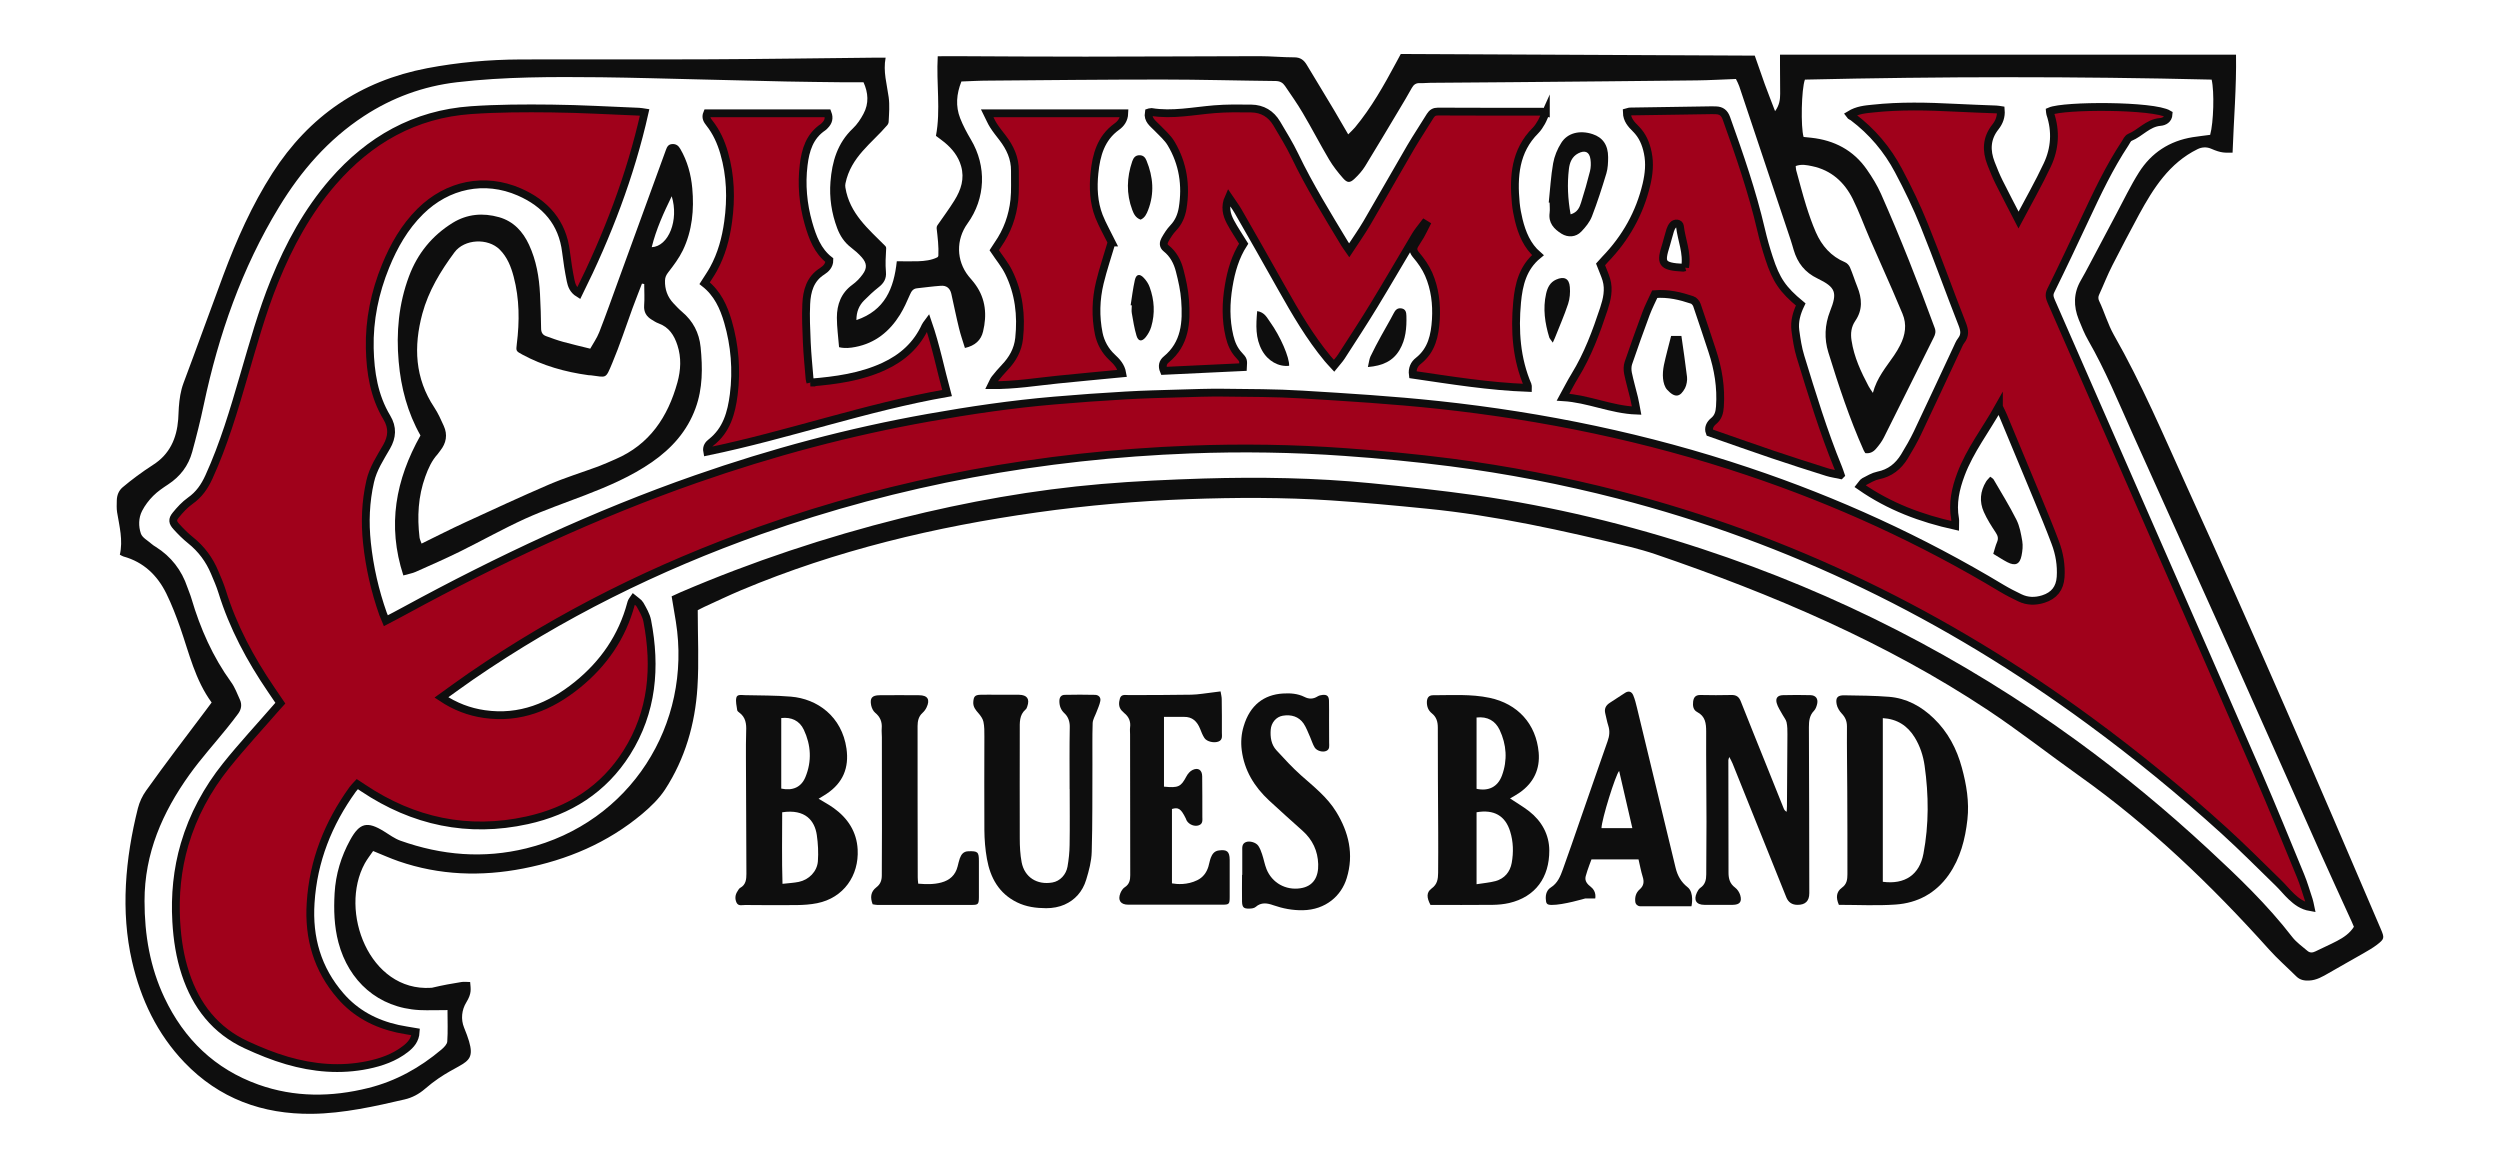
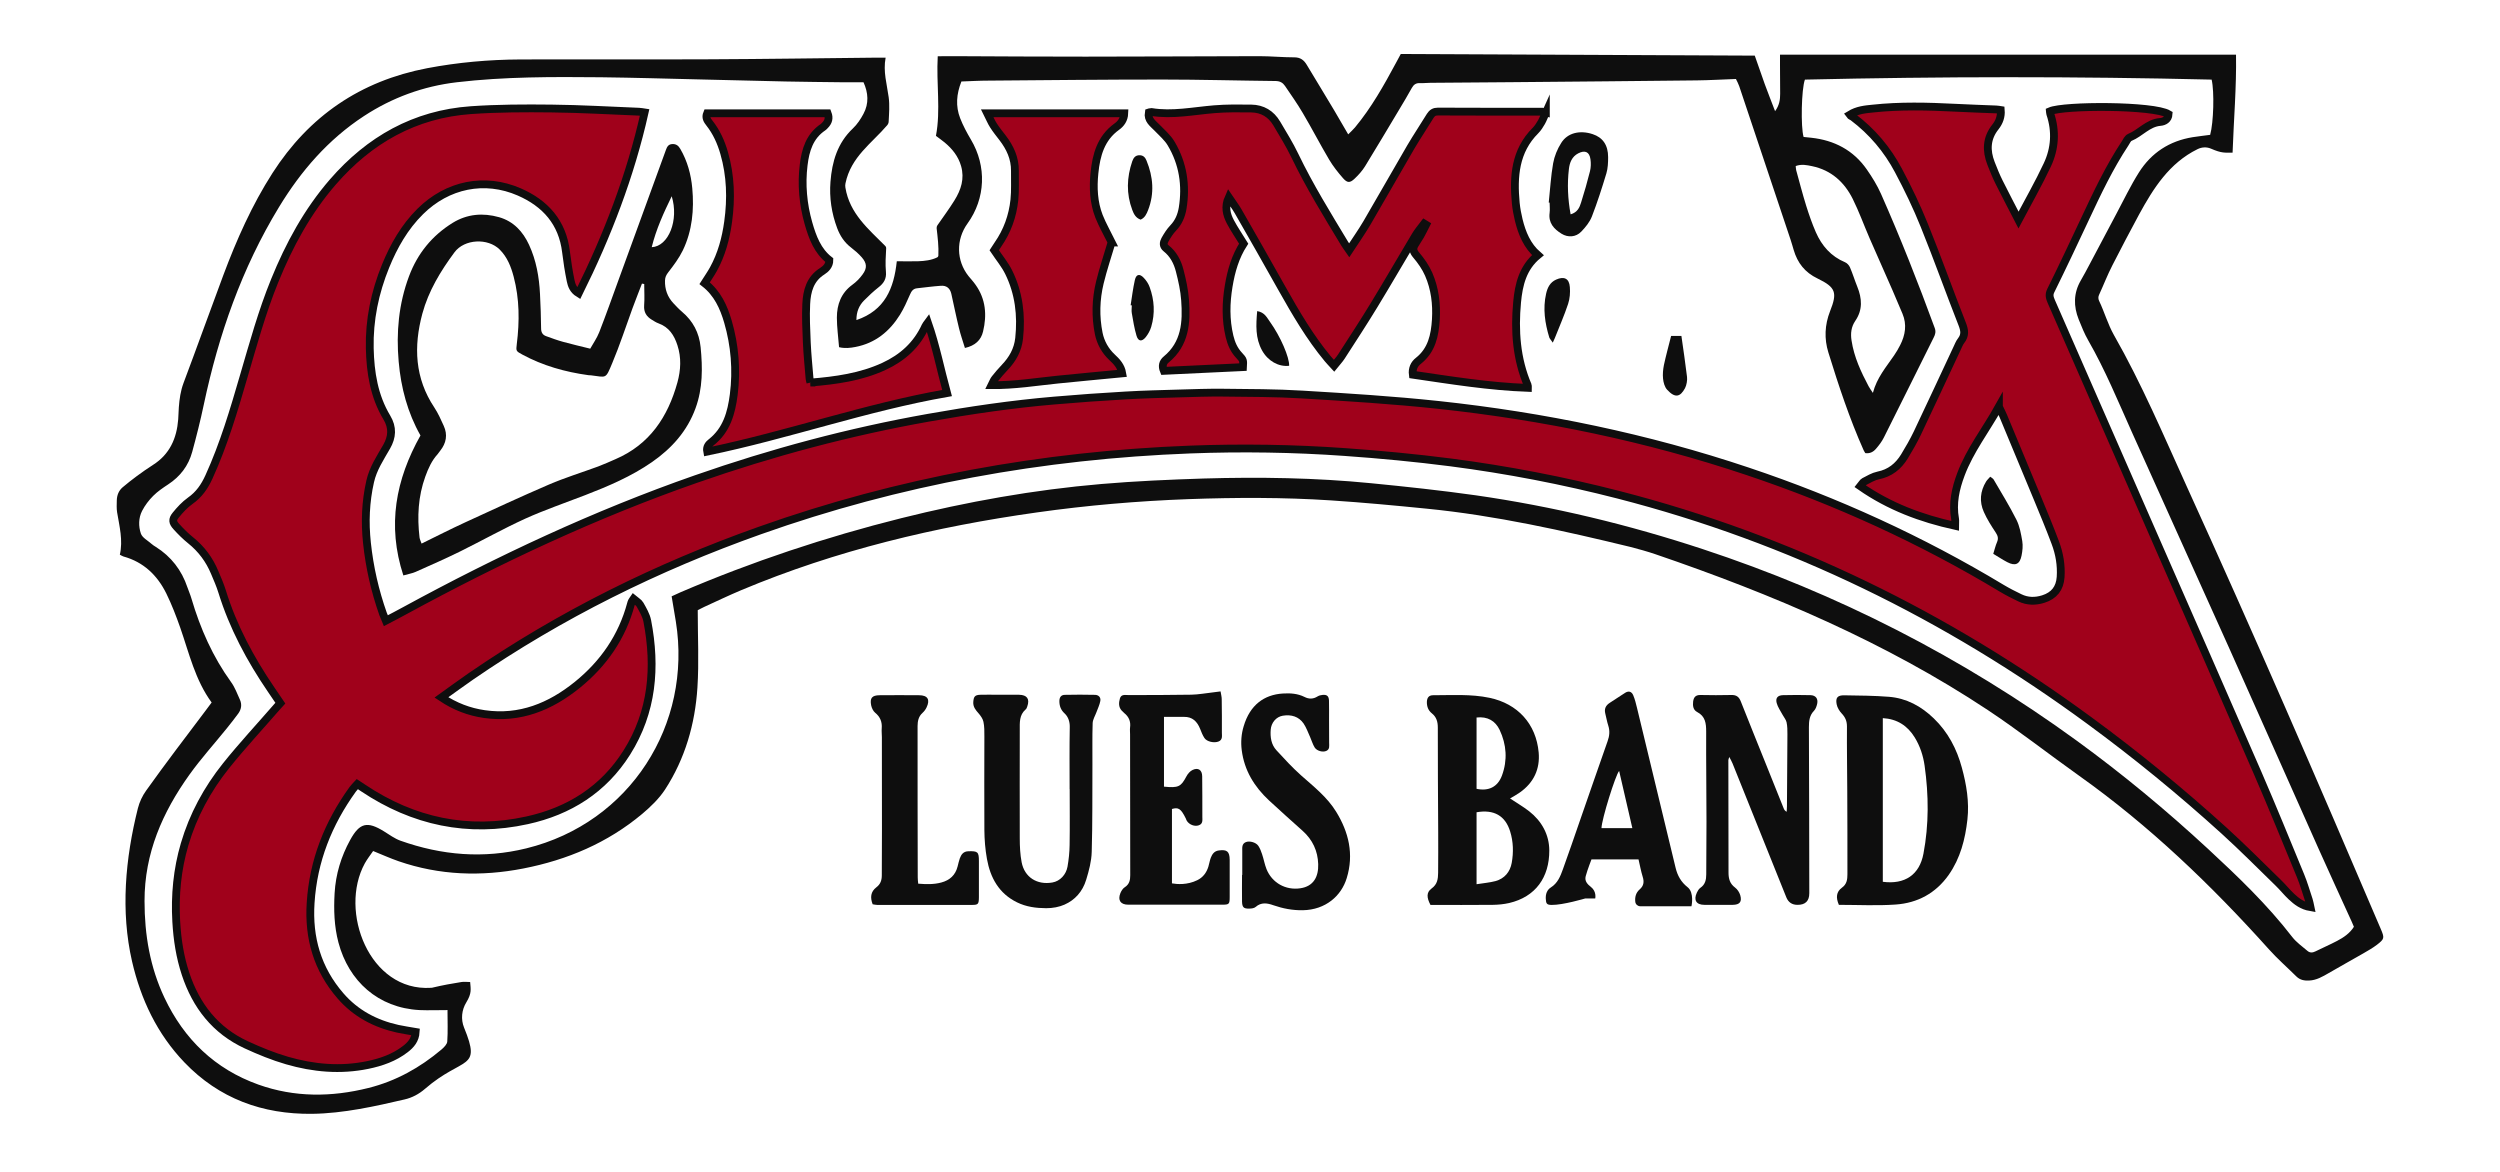
<svg xmlns="http://www.w3.org/2000/svg" viewBox="0 0 320 150" id="Layer_1">
  <defs>
    <style>.cls-1{fill:#a0011b;stroke:#0e0e0e;stroke-miterlimit:10;}.cls-2{fill:#0e0e0e;}</style>
  </defs>
  <path d="M89.31,78.1c0,3.39.17,6.66-.04,9.91-.3,4.67-1.58,9.11-4.15,13.06-.77,1.17-1.84,2.2-2.92,3.11-4.43,3.71-9.59,5.89-15.23,6.99-5.39,1.05-10.72.87-15.94-.93-1.07-.37-2.11-.84-3.27-1.31-.35.51-.76,1.03-1.07,1.59-3.34,6.11.58,16.43,8.48,15.92.1,0,.2-.02.3-.05,1.18-.28,2.38-.5,3.59-.69.35-.06.71,0,1.12,0,.07.91.23,1.42-.49,2.6-.6.97-.72,2.17-.29,3.23,2.27,5.55-.1,3.6-5.01,7.85-.75.65-1.64,1.13-2.61,1.35-3.7.86-7.8,1.79-11.84,1.84-6.33.07-11.89-1.94-16.34-6.59-3.49-3.65-5.57-8.04-6.7-12.93-1.47-6.42-.87-13.13.75-19.59.21-.82.57-1.59,1.06-2.27,2.47-3.47,5.06-6.85,7.62-10.25.24-.32.48-.64.76-1.02-2.11-2.88-2.88-6.31-4.02-9.58-.52-1.48-1.09-2.96-1.78-4.37-1.15-2.33-2.91-4.03-5.49-4.74-.14-.04-.26-.13-.46-.23.42-1.84-.05-3.62-.35-5.42-.08-.5-.05-1.03-.04-1.54.02-.65.24-1.23.74-1.66.59-.5,1.19-.97,1.81-1.43.68-.5,1.37-.99,2.08-1.44,2.14-1.36,3.04-3.39,3.23-5.83.04-.51.04-1.03.08-1.54.08-1.06.22-2.09.6-3.11,1.73-4.6,3.38-9.22,5.1-13.82,1.7-4.54,3.66-8.96,6.29-13.06,4.69-7.3,11.26-11.79,19.8-13.42,3.94-.75,7.91-1.1,11.91-1.12,8.07-.03,16.15.02,24.22-.02,7.08-.03,14.16-.14,21.24-.21.4,0,.8,0,1.31,0-.34,1.79.17,3.41.39,5.06.14,1.02.05,2.09,0,3.1,0,.18-.07.34-.18.48-1.98,2.32-4.65,4.05-5.35,7.45-.04.18-.04.36-.01.54.54,3.34,2.98,5.33,5.11,7.48.08.08.12.18.11.29-.06,1-.12,2.03-.03,3.03.08.87-.28,1.45-.94,1.96-.66.52-1.28,1.1-1.87,1.7-.63.64-.97,1.43-.97,2.5,3.65-1.24,4.8-4.05,5.17-7.53.92,0,1.83.03,2.73,0,.84-.03,1.71-.13,2.45-.5.08-.04.13-.12.14-.21.06-1.17-.09-2.35-.22-3.51-.01-.13.02-.26.09-.37.73-1.06,1.51-2.1,2.19-3.2.84-1.35,1.31-2.78.85-4.39-.36-1.26-1.13-2.21-2.1-3.02-.34-.28-.7-.53-1.12-.85.63-3.31.03-6.68.23-10.19.76,0,1.47-.01,2.19-.01,5.58.02,11.15.07,16.73.06,7.41,0,14.82-.05,22.23-.06,1.5,0,3,.15,4.5.15.77,0,1.22.35,1.58.95,1.17,1.95,2.36,3.89,3.52,5.84.58.97,1.14,1.96,1.79,3.07.33-.34.62-.59.87-.89,2.1-2.53,3.69-5.37,5.24-8.25.19-.35.38-.71.62-1.15,15.09.07,30.19.14,45.31.21.46,1.31.86,2.48,1.28,3.65.41,1.12.85,2.23,1.32,3.46.57-.78.65-1.51.65-2.24,0-1.21-.01-2.42-.02-3.63,0-.43,0-.86,0-1.36h58.37c.07,4.15-.29,8.3-.44,12.54-.97,0-1.39.09-2.76-.51-.55-.24-1.18-.21-1.72.06-3.63,1.78-5.67,5.04-7.47,8.33-1.18,2.16-2.3,4.34-3.43,6.53-.64,1.24-1.14,2.55-1.72,3.81-.11.24-.1.5.01.74.68,1.42,1.12,3,1.9,4.38,3.57,6.26,6.37,12.88,9.34,19.42,8.54,18.75,16.73,37.66,24.82,56.61.49,1.15.48,1.27-.49,2.02-.55.42-1.16.76-1.76,1.11-1.46.84-2.93,1.65-4.39,2.5-.8.46-1.58.93-2.54.97-.61.03-1.16-.07-1.62-.52-1.17-1.16-2.42-2.25-3.52-3.48-7.37-8.21-15.28-15.81-24.3-22.22-3.91-2.78-7.7-5.76-11.69-8.41-13.11-8.69-27.59-14.83-42.54-19.94-.87-.3-2.3-.71-3.19-.93-8.61-2.09-17.27-4.03-26.08-4.9-4.08-.41-8.17-.79-12.26-1.06-6.08-.4-12.17-.38-18.26-.16-6.48.24-12.94.79-19.37,1.7-13.01,1.83-25.7,4.85-37.85,9.95-1.59.67-3.14,1.41-4.71,2.13-.33.15-.64.33-.87.44ZM57.37,129.29c-1.33,0-2.5.05-3.67,0-5.3-.28-9.07-3.71-10.38-8.65-.55-2.08-.61-4.19-.49-6.32.14-2.42.83-4.69,1.99-6.8,1.22-2.22,2.19-2.43,4.34-1.1.68.42,1.35.92,2.1,1.19,5.27,1.87,10.62,2.33,16.11.98,13.32-3.28,21.24-15.89,19.14-29.02-.17-1.07-.35-2.15-.54-3.24.44-.2.8-.37,1.16-.53,9.15-3.92,18.56-7.05,28.22-9.47,8.44-2.11,16.98-3.64,25.65-4.38,4.34-.37,8.7-.56,13.06-.7,7.15-.21,14.3-.1,21.42.6,4.48.44,8.96.92,13.42,1.55,9.89,1.42,19.57,3.76,29.06,6.89,17.24,5.68,33.2,13.85,47.88,24.53,5.88,4.28,11.46,8.91,16.79,13.84,3.82,3.54,7.58,7.13,10.78,11.28.53.68,1.27,1.2,1.94,1.77.3.26.64.26,1.02.07.92-.46,1.86-.86,2.77-1.34.84-.44,1.63-.97,2.16-1.81-.1-.23-.18-.43-.27-.63-1.41-3.1-2.84-6.2-4.23-9.31-3.83-8.57-7.62-17.15-11.46-25.72-4.14-9.23-8.33-18.44-12.47-27.68-1.77-3.95-3.41-7.95-5.57-11.71-.49-.85-.86-1.78-1.23-2.7-.67-1.69-.67-3.36.27-4.98.39-.67.75-1.35,1.11-2.03,1.15-2.17,2.29-4.34,3.45-6.51.95-1.78,1.82-3.61,2.89-5.3,1.59-2.51,3.91-4.02,6.87-4.5.75-.12,1.51-.2,2.24-.3.44-1.58.55-5.52.19-7.07-17.35-.42-34.72-.4-52.06,0-.45,1.18-.55,6.08-.17,7.34.32.03.64.07.97.1,2.96.32,5.4,1.59,7.12,4.06.69.99,1.33,2.03,1.82,3.13,2.49,5.63,4.75,11.36,6.87,17.15.18.48.08.83-.13,1.24-2.13,4.27-4.24,8.54-6.38,12.8-.26.52-.62.99-1,1.43-.34.4-.78.64-1.37.56-.08-.13-.16-.25-.22-.38-1.81-4.06-3.2-8.27-4.51-12.51-.54-1.74-.47-3.53.22-5.28.95-2.39.73-3.05-1.6-4.18-1.63-.78-2.57-2-3.06-3.66-.13-.42-.24-.85-.38-1.26-2.19-6.57-4.39-13.14-6.59-19.7-.1-.3-.26-.58-.42-.92-1.7.06-3.35.16-5,.18-7.92.09-15.84.16-23.77.23-3.45.03-6.9.05-10.35.08-.44,0-.88.06-1.32.04-.51-.03-.81.19-1.05.62-.51.93-1.06,1.84-1.61,2.76-1.45,2.42-2.89,4.85-4.37,7.26-.36.58-.84,1.12-1.34,1.59-.6.57-.94.56-1.49-.07-.65-.74-1.27-1.53-1.77-2.37-1.16-1.96-2.2-3.98-3.36-5.94-.7-1.2-1.51-2.34-2.29-3.49-.28-.41-.63-.62-1.19-.63-4.84-.05-9.68-.19-14.52-.19-7.41,0-14.82.08-22.23.14-1.16,0-2.33.07-3.48.11-.64,1.61-.76,3.16-.16,4.7.37.95.86,1.86,1.38,2.74,2.03,3.41,1.88,7.53-.44,10.74-1.49,2.07-1.44,4.75.13,6.73.3.37.63.72.9,1.11,1.31,1.83,1.47,3.88.96,5.99-.26,1.1-1.02,1.81-2.32,2.1-.27-.88-.56-1.7-.76-2.54-.36-1.46-.65-2.93-.98-4.39-.16-.71-.62-1.09-1.34-1.03-1.02.07-2.03.21-3.05.32-.51.05-.72.38-.91.82-.38.87-.77,1.75-1.27,2.56-1.33,2.14-3.16,3.64-5.7,4.13-.67.13-1.36.21-2.1.03-.1-1.3-.28-2.54-.28-3.78,0-1.68.54-3.16,1.98-4.21.5-.36.95-.82,1.31-1.32.6-.81.56-1.43-.1-2.19-.41-.47-.89-.88-1.38-1.26-.85-.65-1.4-1.49-1.77-2.47-.72-1.92-1.02-3.91-.86-5.94.2-2.58.89-4.96,2.87-6.83.55-.52.99-1.19,1.35-1.86.73-1.35.61-2.72.01-4.05-.96,0-1.83,0-2.71,0-2.42-.03-4.84-.05-7.26-.1-3.63-.08-7.26-.18-10.89-.26-4.25-.1-8.5-.23-12.76-.28-6.16-.06-12.32-.08-18.45.64-4.3.51-8.26,1.96-11.88,4.33-4.57,2.99-8.06,7.02-10.87,11.65-4.76,7.82-7.73,16.34-9.62,25.26-.43,2.04-.94,4.07-1.49,6.08-.48,1.76-1.53,3.14-3.07,4.15-.67.44-1.35.9-1.92,1.47-.56.56-1.06,1.22-1.42,1.92-.47.91-.47,1.98-.16,2.9.18.54.89.9,1.37,1.33.16.15.35.26.54.38,1.97,1.24,3.31,2.98,4.05,5.18.17.49.38.96.52,1.45,1.13,3.83,2.72,7.43,5.07,10.68.49.67.78,1.49,1.13,2.25.28.62.18,1.23-.21,1.77-.47.65-.98,1.28-1.48,1.91-1.59,1.97-3.29,3.85-4.76,5.9-3.46,4.83-5.77,10.08-5.76,16.19,0,4.32.7,8.47,2.55,12.38,2.51,5.31,6.46,9.13,12.03,11.12,4.63,1.65,9.35,1.61,14.08.43,3.52-.88,6.6-2.6,9.36-4.93.31-.27.71-.66.73-1.02.09-1.31.03-2.63.03-4.01ZM229.85,21.24c.02.19.02.37.06.54.42,1.52.81,3.04,1.28,4.55.36,1.15.76,2.3,1.24,3.4.76,1.73,1.94,3.09,3.74,3.84.26.11.52.39.63.66.35.81.6,1.65.93,2.46.61,1.51.72,2.96-.26,4.39-.51.75-.62,1.59-.47,2.52.32,2.11,1.2,3.99,2.18,5.84.13.24.29.46.55.85.51-1.95,1.7-3.31,2.71-4.79.29-.42.55-.87.78-1.32.66-1.29.88-2.64.3-4.02-.42-1.01-.85-2.02-1.29-3.03-.97-2.21-1.96-4.42-2.92-6.63-.73-1.68-1.35-3.41-2.16-5.04-1.08-2.16-2.76-3.68-5.2-4.19-.67-.14-1.36-.29-2.09-.02Z" class="cls-2" />
-   <path d="M104.78,102.24c.67.41,1.32.75,1.9,1.17,1.83,1.3,2.98,3.05,3.1,5.32.18,3.33-1.79,6.2-5.19,6.88-.86.17-1.74.23-2.62.24-2.2.03-4.4,0-6.6-.01-.38,0-.86.17-1.09-.3-.23-.49-.19-1,.12-1.46.1-.15.19-.35.34-.43.74-.4.8-1.1.8-1.81-.01-4.95-.04-9.9-.06-14.86,0-1.14-.01-2.27.03-3.41.04-.92-.06-1.75-.87-2.35-.12-.08-.27-.21-.28-.33-.07-.53-.22-1.09-.11-1.58.1-.47.67-.34,1.06-.33,1.98.05,3.96.02,5.93.19,3.38.28,6.52,2.53,7.11,6.65.35,2.45-.45,4.38-2.52,5.77-.33.22-.67.42-1.05.65ZM100.12,103.97c0,3.02-.06,6.05.04,9.16.8-.09,1.45-.12,2.09-.25,1.29-.27,2.34-1.32,2.44-2.64.08-1.12.02-2.26-.14-3.37-.27-1.82-1.46-3.34-4.42-2.9ZM100,100.94c1.47.31,2.57-.18,3.1-1.49.83-2.02.71-4.08-.21-6.04-.55-1.18-1.62-1.65-2.89-1.5v9.03Z" class="cls-2" />
  <path d="M193.3,102.21c.85.57,1.68,1.05,2.43,1.63,1.62,1.27,2.57,3,2.58,5.02.01,3.43-1.75,5.94-5.15,6.73-.67.15-1.38.22-2.07.23-2.67.03-5.35.01-7.99.01-.5-.95-.53-1.61.14-2.1.75-.54.83-1.23.84-2.01.01-1.72.02-3.45.01-5.17-.02-4.47-.06-8.95-.05-13.42,0-.76-.18-1.36-.77-1.83-.46-.37-.64-.87-.63-1.46.02-.53.25-.85.79-.85,2.42,0,4.85-.17,7.23.33,3.61.76,5.96,3.34,6.29,6.99.19,2.12-.63,3.87-2.4,5.12-.38.27-.8.5-1.26.77ZM189,103.96v9.22c.86-.14,1.66-.2,2.42-.4,1.16-.32,1.87-1.17,2.08-2.33.24-1.34.21-2.71-.2-4.02-.62-2.02-2.08-2.85-4.3-2.46ZM189,100.97c1.55.33,2.71-.25,3.25-1.7.73-1.97.59-3.97-.3-5.85-.54-1.13-1.52-1.74-2.95-1.58v9.13Z" class="cls-2" />
  <path d="M235.37,115.8c-.4-.91-.32-1.66.39-2.17.64-.46.71-1.06.71-1.73,0-3.52,0-7.04-.02-10.56-.01-2.78-.06-5.57-.04-8.35,0-.69-.21-1.17-.66-1.65-.31-.33-.58-.77-.66-1.2-.16-.85.13-1.16,1-1.14,1.9.03,3.81.04,5.7.19,2.24.18,4.13,1.21,5.73,2.76,1.82,1.75,2.95,3.91,3.6,6.32.59,2.16.96,4.39.71,6.62-.28,2.52-.9,4.96-2.4,7.1-1.66,2.35-3.98,3.59-6.77,3.79-2.4.17-4.83.04-7.3.04ZM241,91.93v20.94c2.83.37,4.69-.9,5.2-3.59.71-3.74.68-7.51.15-11.27-.18-1.27-.58-2.5-1.26-3.61-.92-1.5-2.24-2.37-4.09-2.48Z" class="cls-2" />
  <path d="M221.36,96.87c-.08.24-.13.33-.13.42,0,4.8.02,9.61.02,14.41,0,.78.17,1.41.84,1.91.3.22.55.61.66.97.25.85-.07,1.23-.96,1.24-1.21.01-2.42,0-3.63,0-1.04,0-1.41-.61-.96-1.57.11-.23.25-.47.45-.61.63-.43.75-1.05.75-1.73.01-2.24.03-4.47.03-6.71,0-3.85-.06-7.7-.04-11.55,0-1.06-.1-1.96-1.15-2.51-.52-.27-.58-.8-.52-1.34.07-.54.31-.85.93-.84,1.32.03,2.64.03,3.96,0,.65-.02.99.24,1.22.84,1.06,2.69,2.15,5.37,3.23,8.06.75,1.87,1.5,3.74,2.25,5.61.06.16.15.31.38.44.01-.23.04-.46.04-.69.02-3.08.05-6.16.06-9.24,0-.51,0-1.03-.11-1.53-.07-.33-.33-.62-.5-.94-.27-.51-.63-1-.77-1.54-.16-.64.14-.97.82-.99,1.17-.03,2.35-.03,3.52,0,.66.02.99.45.85,1.1-.07.31-.19.67-.4.89-.6.61-.66,1.34-.66,2.13.03,7.08.04,14.16.05,21.23q0,1.5-1.51,1.49-1.04,0-1.43-.96c-2.29-5.71-4.59-11.42-6.88-17.13-.1-.25-.24-.49-.43-.86Z" class="cls-2" />
  <path d="M136.29,115.78c-.73.32-1.54.47-2.38.47-1.31-.01-2.55-.17-3.73-.75-2.31-1.13-3.42-3.14-3.85-5.55-.22-1.22-.32-2.47-.33-3.71-.03-4,0-7.99,0-11.99,0-.62.01-1.26-.12-1.86-.08-.39-.36-.78-.63-1.09-.37-.42-.71-.82-.67-1.44.05-.7.2-.91.92-.93.73-.03,1.47,0,2.2,0,.92,0,1.83-.01,2.75,0,1.02.02,1.38.54,1.04,1.5-.05.14-.1.3-.21.38-.83.72-.75,1.68-.75,2.64,0,4.62-.02,9.24,0,13.86,0,1.02.05,2.06.24,3.06.37,1.92,1.97,2.93,3.93,2.59,1-.17,1.76-1.02,1.94-2.02.16-.92.26-1.85.27-2.79.04-2.38.01-4.77.01-7.15,0,0,0,0-.01,0,0-2.66-.03-5.31.02-7.97.01-.63-.19-1.28-.66-1.71s-.67-.94-.67-1.57c0-.49.21-.8.69-.81,1.28-.03,2.57-.03,3.85,0,.47,0,.79.31.7.79-.09.49-.32.95-.49,1.42-.17.47-.47.93-.49,1.41-.06,1.76-.02,3.52-.03,5.27-.02,3.74.02,7.48-.09,11.21-.03,1.19-.35,2.39-.7,3.54-.47,1.58-1.49,2.64-2.76,3.2" class="cls-2" />
  <path d="M156.24,88.54c.06.38.14.66.14.94.02,1.43.03,2.86.02,4.29,0,.42.12.92-.42,1.14-.56.23-1.5.03-1.81-.44-.24-.36-.4-.78-.56-1.19-.38-.93-.98-1.54-2.06-1.52-.76.01-1.52,0-2.56,0v8.93c1.87.19,2.17,0,2.87-1.31.17-.33.47-.68.8-.83.72-.34,1.21.02,1.22.81.02,1.72.02,3.45.02,5.17,0,.43.1.92-.46,1.11-.53.19-1.22-.08-1.53-.58-.06-.09-.08-.2-.13-.3-.63-1.28-.96-1.45-1.77-1.21v9.52c.64.12,1.97.22,3.23-.4.73-.35,1.19-.96,1.43-1.73.12-.38.17-.79.32-1.17.18-.45.44-.83,1-.91,1.06-.15,1.4.12,1.41,1.2,0,1.58.01,3.15,0,4.73,0,.95-.06,1.01-.99,1.01-4,0-7.99,0-11.99,0-.98,0-1.38-.56-1.01-1.48.12-.29.32-.61.58-.77.58-.38.68-.91.68-1.52,0-6.01-.01-12.03-.02-18.04,0-.29-.04-.59,0-.88.1-.76-.15-1.36-.75-1.84-.11-.09-.22-.2-.32-.31-.43-.47-.38-1.03-.23-1.56.16-.57.69-.43,1.12-.43,2.68-.01,5.35,0,8.03-.05.91-.02,1.82-.19,2.72-.29.31-.04.62-.08,1.01-.13Z" class="cls-2" />
  <path d="M216.49,116s-4.4,0-6.54,0c-.31,0-.58-.23-.63-.54-.08-.63.08-1.2.55-1.61.54-.47.6-.98.39-1.64-.22-.71-.35-1.45-.53-2.21h-6.02s-.52,1.32-.74,2.15c-.17.63.23,1.04.68,1.39.74.58.54,1.46.54,1.46h-1.27s-2.86.85-4.29.83c-.64,0-.74-.16-.77-.79-.03-.59.15-1.13.64-1.44.88-.55,1.23-1.44,1.55-2.33.77-2.14,1.51-4.28,2.25-6.43,1.16-3.32,2.3-6.65,3.47-9.96.25-.69.31-1.34.08-2.03-.16-.49-.24-1-.37-1.5-.16-.62.05-1.06.59-1.4.65-.41,1.28-.85,1.93-1.26.46-.29.84-.2,1.06.32.21.5.34,1.04.47,1.57,1.65,6.84,3.3,13.68,4.95,20.51.24.99.7,1.82,1.53,2.47.89.7.5,2.43.5,2.43ZM207.25,98.68c-.46.49-2.24,6.21-2.26,7.32h3.95c-.58-2.5-1.13-4.91-1.69-7.32Z" class="cls-2" />
-   <path d="M159.01,112c0-1.03,0-2.05,0-3.08,0-.43-.07-.91.46-1.13.46-.19,1.28.02,1.59.47.22.33.37.71.49,1.09.21.62.32,1.28.56,1.89.71,1.77,2.46,2.74,4.33,2.46,1.72-.25,2.34-1.51,2.29-3.09-.05-1.69-.72-3.12-1.99-4.26-1.44-1.3-2.9-2.58-4.32-3.91-1.85-1.73-3.15-3.8-3.48-6.43-.13-1.02-.05-2.07.25-3.05.81-2.74,2.63-4.04,5.01-4.19.96-.06,1.9,0,2.78.44.57.29,1.12.28,1.67-.07.18-.11.41-.17.62-.19.57-.06.82.14.84.73.03.84,0,1.69.01,2.53,0,.95.01,1.91.01,2.86,0,.39.11.84-.37,1.05-.45.2-1.2,0-1.48-.44-.25-.4-.38-.87-.57-1.3-.27-.6-.49-1.23-.85-1.77-.62-.89-1.57-1.18-2.66-1-.87.14-1.49.92-1.55,1.8-.07.95.06,1.89.73,2.62,1.01,1.1,2.03,2.21,3.15,3.21,1.62,1.44,3.34,2.78,4.49,4.65,1.62,2.63,2.3,5.46,1.36,8.51-.69,2.27-2.7,4.06-5.63,4.11-1.31.02-2.55-.22-3.76-.64-.79-.28-1.55-.41-2.27.22-.19.17-.54.21-.82.21-.71.02-.9-.16-.92-.91-.02-1.14,0-2.27,0-3.41h.05Z" class="cls-2" />
+   <path d="M159.01,112c0-1.03,0-2.05,0-3.08,0-.43-.07-.91.46-1.13.46-.19,1.28.02,1.59.47.22.33.37.71.49,1.09.21.62.32,1.28.56,1.89.71,1.77,2.46,2.74,4.33,2.46,1.72-.25,2.34-1.51,2.29-3.09-.05-1.69-.72-3.12-1.99-4.26-1.44-1.3-2.9-2.58-4.32-3.91-1.85-1.73-3.15-3.8-3.48-6.43-.13-1.02-.05-2.07.25-3.05.81-2.74,2.63-4.04,5.01-4.19.96-.06,1.9,0,2.78.44.57.29,1.12.28,1.67-.07.18-.11.41-.17.62-.19.57-.06.82.14.84.73.03.84,0,1.69.01,2.53,0,.95.01,1.91.01,2.86,0,.39.11.84-.37,1.05-.45.2-1.2,0-1.48-.44-.25-.4-.38-.87-.57-1.3-.27-.6-.49-1.23-.85-1.77-.62-.89-1.57-1.18-2.66-1-.87.14-1.49.92-1.55,1.8-.07.95.06,1.89.73,2.62,1.01,1.1,2.03,2.21,3.15,3.21,1.62,1.44,3.34,2.78,4.49,4.65,1.62,2.63,2.3,5.46,1.36,8.51-.69,2.27-2.7,4.06-5.63,4.11-1.31.02-2.55-.22-3.76-.64-.79-.28-1.55-.41-2.27.22-.19.17-.54.21-.82.21-.71.02-.9-.16-.92-.91-.02-1.14,0-2.27,0-3.41Z" class="cls-2" />
  <path d="M111.7,115.75c-.33-.86-.27-1.61.48-2.18.53-.4.69-.91.69-1.53,0-1.98.02-3.96.02-5.93,0-3.92,0-7.85-.01-11.77,0-.37-.05-.74-.02-1.1.07-.83-.19-1.48-.85-2.02-.25-.21-.43-.6-.5-.93-.19-.94.11-1.29,1.07-1.3,1.69-.02,3.37-.01,5.06,0,1.11,0,1.44.56.96,1.56-.12.26-.31.51-.52.7-.51.46-.63,1.06-.63,1.69,0,6.45,0,12.91.02,19.36,0,.25.03.5.06.81,1.03.08,2,.11,2.96-.15,1.08-.29,1.8-.94,2.08-2.04.09-.35.17-.72.29-1.06.19-.5.45-.88,1.1-.9,1.19-.03,1.34.07,1.34,1.26,0,1.54.01,3.08,0,4.62-.01.9-.09.99-.92.99-4.03,0-8.07,0-12.1,0-.18,0-.35-.05-.57-.08Z" class="cls-2" />
  <path d="M51.63,73.66c-2.1-6.43-.98-12.27,2.19-17.92-1.65-2.91-2.5-6.11-2.79-9.46-.33-3.72,0-7.38,1.32-10.91,1.09-2.92,2.95-5.21,5.6-6.85,1.86-1.14,3.87-1.3,5.93-.72,1.85.53,3.05,1.83,3.84,3.54.92,1.99,1.29,4.11,1.4,6.29.07,1.46.13,2.93.14,4.39,0,.52.19.85.65,1.01.72.26,1.44.53,2.18.73,1.09.3,2.2.56,3.46.87.36-.65.85-1.34,1.15-2.1.88-2.25,1.68-4.53,2.51-6.8,2.01-5.51,4.01-11.01,6.02-16.52.14-.38.29-.74.81-.77.52-.03.81.22,1.05.64.9,1.55,1.36,3.25,1.52,5.01.25,2.73,0,5.44-1.2,7.94-.49,1.01-1.18,1.93-1.87,2.82-.27.35-.41.64-.42,1.06-.03,1.12.31,2.09,1.08,2.91.35.37.7.75,1.09,1.08,1.41,1.19,2.2,2.67,2.39,4.54.26,2.65.28,5.27-.65,7.81-1.07,2.94-3.05,5.14-5.58,6.9-2.64,1.83-5.58,3.08-8.55,4.23-2.56.99-5.17,1.88-7.67,3.01-2.83,1.29-5.55,2.82-8.34,4.2-1.87.92-3.78,1.76-5.69,2.61-.42.19-.9.26-1.55.45ZM82.48,36.36l-.31-.06c-.4,1.05-.82,2.1-1.21,3.16-.86,2.34-1.62,4.71-2.59,7.01-.88,2.1-.7,1.82-2.74,1.57-.11-.01-.22,0-.33-.02-2.96-.41-5.81-1.21-8.45-2.64-.81-.44-.81-.45-.7-1.35.36-2.89.35-5.77-.4-8.61-.34-1.29-.82-2.51-1.79-3.48-1.51-1.5-4.52-1.36-5.79.36-1.78,2.4-3.32,4.94-4.11,7.85-1.13,4.21-.97,8.26,1.54,12.02.48.73.84,1.54,1.2,2.34.52,1.14.32,2.21-.45,3.18-.11.14-.21.3-.33.44-.76.83-1.2,1.82-1.58,2.87-.92,2.54-1.05,5.14-.74,7.79.03.24.15.47.26.79,1.9-.93,3.72-1.86,5.59-2.72,3.56-1.64,7.12-3.29,10.72-4.84,2.05-.88,4.2-1.54,6.29-2.31.75-.28,1.49-.62,2.23-.94,4.37-1.88,6.7-5.41,7.92-9.82.43-1.57.52-3.17,0-4.76-.41-1.27-1.08-2.32-2.42-2.8-.31-.11-.59-.3-.87-.47-.68-.41-1.03-.97-.97-1.82.07-.9.01-1.81.01-2.71ZM85.98,25.12c-1.02,2.1-1.99,4.2-2.56,6.52,2.16-.1,3.5-3.48,2.56-6.52Z" class="cls-2" />
  <path d="M198.24,25.91c.18-1.67.27-3.36.56-5,.16-.91.54-1.84,1.04-2.62.8-1.29,2.39-1.66,4.02-1.12,1.3.43,1.98,1.4,1.98,2.95,0,.69-.03,1.41-.22,2.06-.56,1.85-1.15,3.7-1.85,5.51-.28.73-.82,1.39-1.37,1.96-.68.71-1.69.78-2.52.27-.98-.61-1.7-1.38-1.53-2.67.06-.43,0-.88,0-1.32h-.11ZM201.03,27.44c.9-.26,1.16-.9,1.35-1.52.42-1.32.8-2.66,1.14-4.01.12-.49.13-1.03.06-1.52-.13-.96-.7-1.21-1.57-.76-.81.42-1.1,1.2-1.19,2-.23,1.92-.14,3.84.22,5.82Z" class="cls-2" />
  <path d="M255.14,70.88c.17-.53.28-1.03.48-1.49.2-.46.11-.8-.16-1.21-.56-.85-1.12-1.72-1.53-2.65-.59-1.32-.47-2.65.29-3.89.13-.21.32-.38.53-.62.17.14.35.22.43.35.99,1.71,2.04,3.39,2.92,5.15.42.83.59,1.81.75,2.74.1.6.03,1.25-.09,1.85-.22,1.12-.8,1.38-1.82.85-.58-.3-1.12-.66-1.8-1.07Z" class="cls-2" />
  <path d="M145.99,28.11c-.62-.22-.87-.73-1.06-1.24-.78-2.07-.71-4.16,0-6.23.16-.45.41-.78.94-.77.47,0,.73.29.89.7.85,2.08,1.02,4.19.2,6.31-.19.5-.43,1.02-.98,1.24Z" class="cls-2" />
-   <path d="M175.09,46.98c.14-.6.17-1,.33-1.35.42-.89.89-1.76,1.36-2.62.52-.96,1.09-1.9,1.59-2.87.22-.44.47-.74.99-.67.56.08.65.49.66.97.04,1.52-.08,3-.87,4.34-.85,1.45-2.19,2.04-4.05,2.2Z" class="cls-2" />
  <path d="M144.72,39.08c.17-1.08.3-2.16.54-3.23.17-.76.61-.86,1.15-.28.32.34.6.76.75,1.19.6,1.66.7,3.36.2,5.06-.14.48-.4.95-.71,1.34-.5.61-.96.55-1.18-.2-.28-.94-.43-1.91-.6-2.88-.06-.32,0-.66,0-.99-.05,0-.09-.01-.14-.02Z" class="cls-2" />
  <path d="M213.9,43h1.32c.25,1.76.51,3.5.72,5.25.05.42-.06,1.07-.26,1.44-.6,1.11-1.26,1.32-2.29.19-.32-.35-.47-.92-.52-1.41-.06-.57,0-1.18.11-1.74.26-1.21.59-2.41.92-3.72Z" class="cls-2" />
  <path d="M198.75,43.85c-.29-.42-.4-.53-.44-.65-.56-1.83-.84-3.7-.41-5.6.17-.77.5-1.46,1.28-1.81,1.02-.46,1.68-.15,1.76.95.06.71,0,1.48-.22,2.15-.49,1.49-1.13,2.92-1.7,4.38-.05.14-.12.27-.26.58Z" class="cls-2" />
  <path d="M160.92,39.82c.97.16,1.25.85,1.64,1.38,1.35,1.88,2.5,4.57,2.45,5.62-1.35.16-2.73-.62-3.47-1.97-.86-1.56-.78-3.22-.62-5.03Z" class="cls-2" />
  <path d="M255.86,52.04c-1.68,3.01-3.71,5.6-4.86,8.67-.69,1.83-1.11,3.72-.75,5.71.04.25,0,.5,0,.89-4.35-.96-8.41-2.47-12.14-5.07.2-.24.31-.49.5-.59.58-.3,1.17-.66,1.79-.79,1.52-.3,2.59-1.17,3.37-2.44.59-.97,1.16-1.96,1.65-2.98,1.72-3.61,3.39-7.24,5.09-10.86.16-.33.29-.69.51-.97.54-.69.46-1.31.15-2.11-1.65-4.2-3.16-8.45-4.85-12.63-.97-2.41-2.1-4.76-3.32-7.05-1.42-2.68-3.36-4.98-5.8-6.82-.14-.11-.34-.15-.45-.31,1.01-.62,2-.69,2.96-.79,3.51-.38,7.03-.29,10.55-.11,1.76.09,3.51.15,5.27.22.18,0,.36.05.57.08.07.83-.2,1.54-.68,2.15-1.16,1.45-1.21,3.02-.57,4.67.32.82.65,1.64,1.04,2.42.78,1.57,1.6,3.12,2.48,4.83,1.27-2.4,2.58-4.69,3.69-7.06.98-2.09,1.12-4.31.37-6.54-.03-.1-.03-.22-.04-.32,1.78-.78,13.27-.79,15.19.37-.04.68-.56.96-1.09,1-1.57.14-2.53,1.43-3.88,1.98-.26.11-.42.49-.6.77-2.01,3.04-3.56,6.32-5.1,9.61-1.45,3.09-2.9,6.17-4.41,9.23-.28.56-.12.96.08,1.43,4.46,10.17,8.92,20.35,13.37,30.53,4.35,9.94,8.73,19.87,13.05,29.83,1.88,4.34,3.66,8.72,5.46,13.09.42,1.01.72,2.08,1.07,3.12.09.27.13.55.21.92-1.05-.18-1.77-.73-2.43-1.35-.59-.55-1.09-1.19-1.67-1.75-2.31-2.25-4.58-4.54-6.97-6.71-5.49-4.98-11.22-9.67-17.19-14.05-18.29-13.44-38.31-23.27-60.32-28.93-7.07-1.82-14.22-3.2-21.46-4.14-4.51-.58-9.02-1.01-13.56-1.33-6.59-.47-13.19-.57-19.79-.32-18.87.72-37.28,4.04-55.1,10.37-13.13,4.66-25.52,10.78-37.01,18.69-1.23.85-2.44,1.74-3.74,2.67,1.75,1.17,3.55,1.85,5.49,2.13,4.56.66,8.46-.95,11.91-3.74,3.36-2.72,5.74-6.15,6.87-10.38.03-.11.06-.21.11-.31.03-.07.08-.12.21-.31.28.24.66.43.83.73.37.66.79,1.36.93,2.09,1.14,5.92.67,11.63-2.62,16.85-2.98,4.72-7.38,7.49-12.76,8.67-7.56,1.66-14.55.16-20.96-4.12-.24-.16-.48-.32-.77-.51-.22.24-.43.43-.59.66-3.14,4.35-5.05,9.15-5.39,14.54-.29,4.49.86,8.49,3.83,11.91,1.94,2.24,4.44,3.56,7.31,4.2.74.16,1.5.27,2.31.41-.06,1.01-.62,1.65-1.32,2.19-1.42,1.1-3.08,1.68-4.82,2.04-3.49.72-6.94.41-10.32-.57-1.79-.52-3.53-1.23-5.22-2.01-3.96-1.83-6.43-5-7.78-9.09-.72-2.17-1.06-4.4-1.19-6.69-.19-3.36.12-6.66,1.07-9.89,1.09-3.71,2.91-7.06,5.31-10.06,2.06-2.57,4.31-4.99,6.47-7.48.14-.16.28-.33.47-.53-.41-.6-.79-1.17-1.18-1.74-2.66-3.9-4.87-8.02-6.27-12.55-.26-.84-.62-1.65-.96-2.46-.68-1.62-1.69-2.98-3.07-4.09-.65-.52-1.25-1.12-1.82-1.75-.5-.55-.55-.9-.09-1.47.55-.68,1.16-1.34,1.86-1.84,1.13-.79,1.84-1.83,2.4-3.06,1.89-4.15,3.18-8.51,4.45-12.88,1.21-4.12,2.34-8.26,3.96-12.23,1.86-4.58,4.19-8.88,7.45-12.64,4.68-5.39,10.48-8.68,17.66-9.19,3.43-.24,6.89-.25,10.33-.21,3.74.04,7.47.26,11.21.41.21,0,.42.06.7.1-1.82,8.1-4.75,15.72-8.44,23.15-.7-.43-.91-1.04-1.03-1.63-.25-1.22-.44-2.45-.59-3.68-.45-3.77-2.64-6.21-5.98-7.67-4.45-1.94-9.2-.94-12.67,2.49-2.02,2-3.39,4.41-4.45,7.01-1.37,3.36-2.1,6.88-2.02,10.51.07,3.1.55,6.15,2.19,8.87.77,1.28.68,2.49-.03,3.73-.82,1.43-1.74,2.8-2.11,4.45-.59,2.6-.69,5.21-.41,7.86.33,3.12,1.02,6.14,2.06,9.09.1.27.22.53.36.87.86-.45,1.67-.87,2.47-1.31,12-6.53,24.33-12.32,37.25-16.83,9.7-3.39,19.6-6.04,29.73-7.84,5.34-.95,10.7-1.74,16.11-2.2,3.03-.26,6.06-.48,9.1-.65,2.34-.14,4.69-.19,7.03-.26,1.8-.05,3.59-.12,5.39-.1,3.41.04,6.83.03,10.23.24,5.81.35,11.63.71,17.42,1.33,13.48,1.45,26.71,4.18,39.58,8.5,11.38,3.81,22.23,8.77,32.51,14.96.75.45,1.54.85,2.33,1.23.97.47,1.98.48,3,.16,1.39-.44,2.12-1.37,2.22-2.81.1-1.53-.15-3.01-.69-4.43-.71-1.89-1.48-3.75-2.25-5.61-1.46-3.52-2.93-7.04-4.39-10.56-.14-.34-.31-.66-.57-1.21Z" class="cls-1" />
  <path d="M197.87,14.39c-.21.46-.35.87-.56,1.24-.22.38-.46.77-.76,1.07-2.63,2.62-2.85,5.9-2.53,9.31.07.73.21,1.45.38,2.16.42,1.69,1.06,3.28,2.45,4.49-1.93,1.58-2.45,3.76-2.66,6.01-.34,3.65-.1,7.25,1.37,10.67.03.06,0,.14,0,.31-4.95-.18-9.8-.97-14.72-1.69-.1-.76.18-1.36.71-1.77,1.72-1.36,2.11-3.26,2.24-5.28.12-2.01-.12-3.97-.92-5.81-.39-.89-.97-1.72-1.6-2.46-.38-.45-.46-.8-.21-1.26.23-.42.52-.8.75-1.21.26-.46.49-.94.73-1.41-.08-.05-.16-.09-.24-.14-.38.51-.81.99-1.13,1.54-1.77,2.96-3.49,5.94-5.28,8.88-1.35,2.22-2.78,4.4-4.19,6.59-.25.39-.58.73-.94,1.18-.32-.35-.57-.6-.8-.88-2.31-2.78-4.11-5.88-5.88-9.02-1.85-3.29-3.71-6.58-5.59-9.85-.34-.59-.76-1.14-1.21-1.81-.55,1.22-.28,2.23.22,3.17.5.94,1.1,1.81,1.69,2.77-1.07,1.65-1.6,3.5-1.92,5.43-.36,2.15-.4,4.3.11,6.44.22.91.57,1.73,1.22,2.42.57.61.55.63.5,1.51-3.37.16-6.75.32-10.13.48-.25-.6-.14-1.09.3-1.45,2.46-2.02,2.63-4.78,2.42-7.61-.09-1.27-.37-2.53-.69-3.77-.28-1.11-.81-2.13-1.74-2.86-.42-.33-.33-.74-.15-1.08.3-.54.64-1.08,1.06-1.52.7-.73,1.05-1.59,1.21-2.54.47-2.92.05-5.71-1.47-8.26-.45-.77-1.18-1.38-1.81-2.04-.53-.55-1.22-.99-1.06-1.93.1-.03.21-.09.3-.08,2.72.45,5.4-.13,8.1-.35,1.57-.13,3.15-.11,4.72-.09,1.42.02,2.53.68,3.26,1.91.8,1.36,1.64,2.7,2.32,4.12,1.88,3.91,4.16,7.59,6.39,11.29.15.25.33.47.57.82.79-1.21,1.57-2.31,2.26-3.48,1.89-3.23,3.73-6.49,5.61-9.71.8-1.36,1.68-2.67,2.5-4.01.24-.38.52-.55.98-.55,4.48.02,8.95.02,13.43.02.07,0,.14.04.39.1Z" class="cls-1" />
-   <path d="M235.58,60.81c-.64-.14-1.18-.21-1.69-.37-2.34-.74-4.68-1.48-7-2.27-2.67-.9-5.32-1.85-8.05-2.8-.22-.57.03-1.09.51-1.48.6-.49.75-1.12.8-1.85.17-2.45-.22-4.82-.99-7.14-.65-1.95-1.28-3.9-1.95-5.84-.09-.27-.36-.59-.62-.67-1.5-.5-3.02-.88-4.78-.74-.37.8-.8,1.64-1.13,2.52-.78,2.09-1.53,4.2-2.25,6.31-.13.39-.13.87-.05,1.28.22,1.07.53,2.13.79,3.2.12.49.19.98.31,1.6-3.25-.12-6.13-1.52-9.41-1.72.56-1.02,1-1.9,1.51-2.73,1.65-2.68,2.73-5.6,3.71-8.56.4-1.21.7-2.48.32-3.77-.19-.63-.47-1.22-.74-1.93.16-.17.36-.42.58-.65,2.63-2.72,4.43-5.91,5.3-9.6.31-1.33.45-2.66.17-4.03-.24-1.18-.68-2.23-1.55-3.09-.57-.56-1.12-1.16-1.14-2.1.16-.04.29-.11.42-.11,3.48-.06,6.96-.11,10.44-.16.18,0,.37,0,.55.01.69.02,1.09.33,1.34,1.03,1.68,4.69,3.31,9.4,4.44,14.26.28,1.21.62,2.41,1.01,3.6.92,2.84,1.76,4.06,4.06,5.96-.5,1.03-.84,2.16-.68,3.34.15,1.12.32,2.26.65,3.33,1.47,4.8,2.93,9.6,4.84,14.26.1.23.17.48.31.88ZM215.69,34.22c.32-1.86-.47-3.53-.66-5.27-.04-.38-.6-.46-.88-.15-.16.18-.29.43-.36.66-.2.62-.34,1.25-.53,1.87-.73,2.32-.68,2.8,2.23,2.94.03,0,.07-.02.2-.06Z" class="cls-1" />
  <path d="M103.73,48.97c3.26-.27,6.44-.7,9.41-2.07,2.38-1.1,4.22-2.75,5.32-5.17.04-.1.12-.18.31-.44,1.04,3,1.62,5.98,2.45,9.02-10.43,1.83-20.37,5.37-30.7,7.5-.12-.61.2-.95.52-1.2,1.98-1.56,2.58-3.77,2.88-6.1.4-3.13.14-6.31-.74-9.33-.55-1.89-1.35-3.65-2.99-4.93.4-.63.8-1.2,1.13-1.8,1.04-1.89,1.59-3.94,1.88-6.05.41-2.97.33-5.91-.51-8.82-.4-1.39-.98-2.68-1.88-3.82-.28-.36-.53-.71-.3-1.26h15.43c.24.63.09,1.11-.34,1.54-.08.08-.15.17-.24.23-1.74,1.16-2.26,2.95-2.49,4.83-.31,2.5-.08,5.04.61,7.47.52,1.82,1.17,3.56,2.68,4.73,0,.69-.45,1.12-.92,1.42-1.55.98-1.96,2.53-2.04,4.17-.08,1.64,0,3.29.07,4.93.07,1.57.23,3.14.36,4.71.01.14.07.27.11.44Z" class="cls-1" />
  <path d="M142.28,31.04c-.48,1.63-1.07,3.36-1.5,5.13-.52,2.15-.58,4.34-.14,6.53.24,1.16.83,2.22,1.7,3.03.59.55,1.15,1.13,1.31,2.06-2.78.27-5.53.52-8.27.8-2.76.28-5.51.74-8.46.71.18-.36.27-.63.44-.83.39-.49.79-.96,1.22-1.41,1.02-1.06,1.71-2.27,1.87-3.76.31-2.94-.02-5.79-1.34-8.46-.48-.97-1.19-1.82-1.85-2.81.11-.17.28-.45.47-.72,1.2-1.72,1.89-3.65,2.11-5.72.13-1.23.05-2.47.07-3.71.02-1.62-.62-2.99-1.58-4.24-.4-.52-.82-1.04-1.17-1.59-.29-.45-.49-.95-.79-1.55h17.54c-.03.79-.43,1.33-.96,1.71-2.05,1.47-2.63,3.65-2.86,5.94-.19,1.86-.11,3.75.58,5.53.45,1.14,1.08,2.22,1.64,3.36Z" class="cls-1" />
</svg>